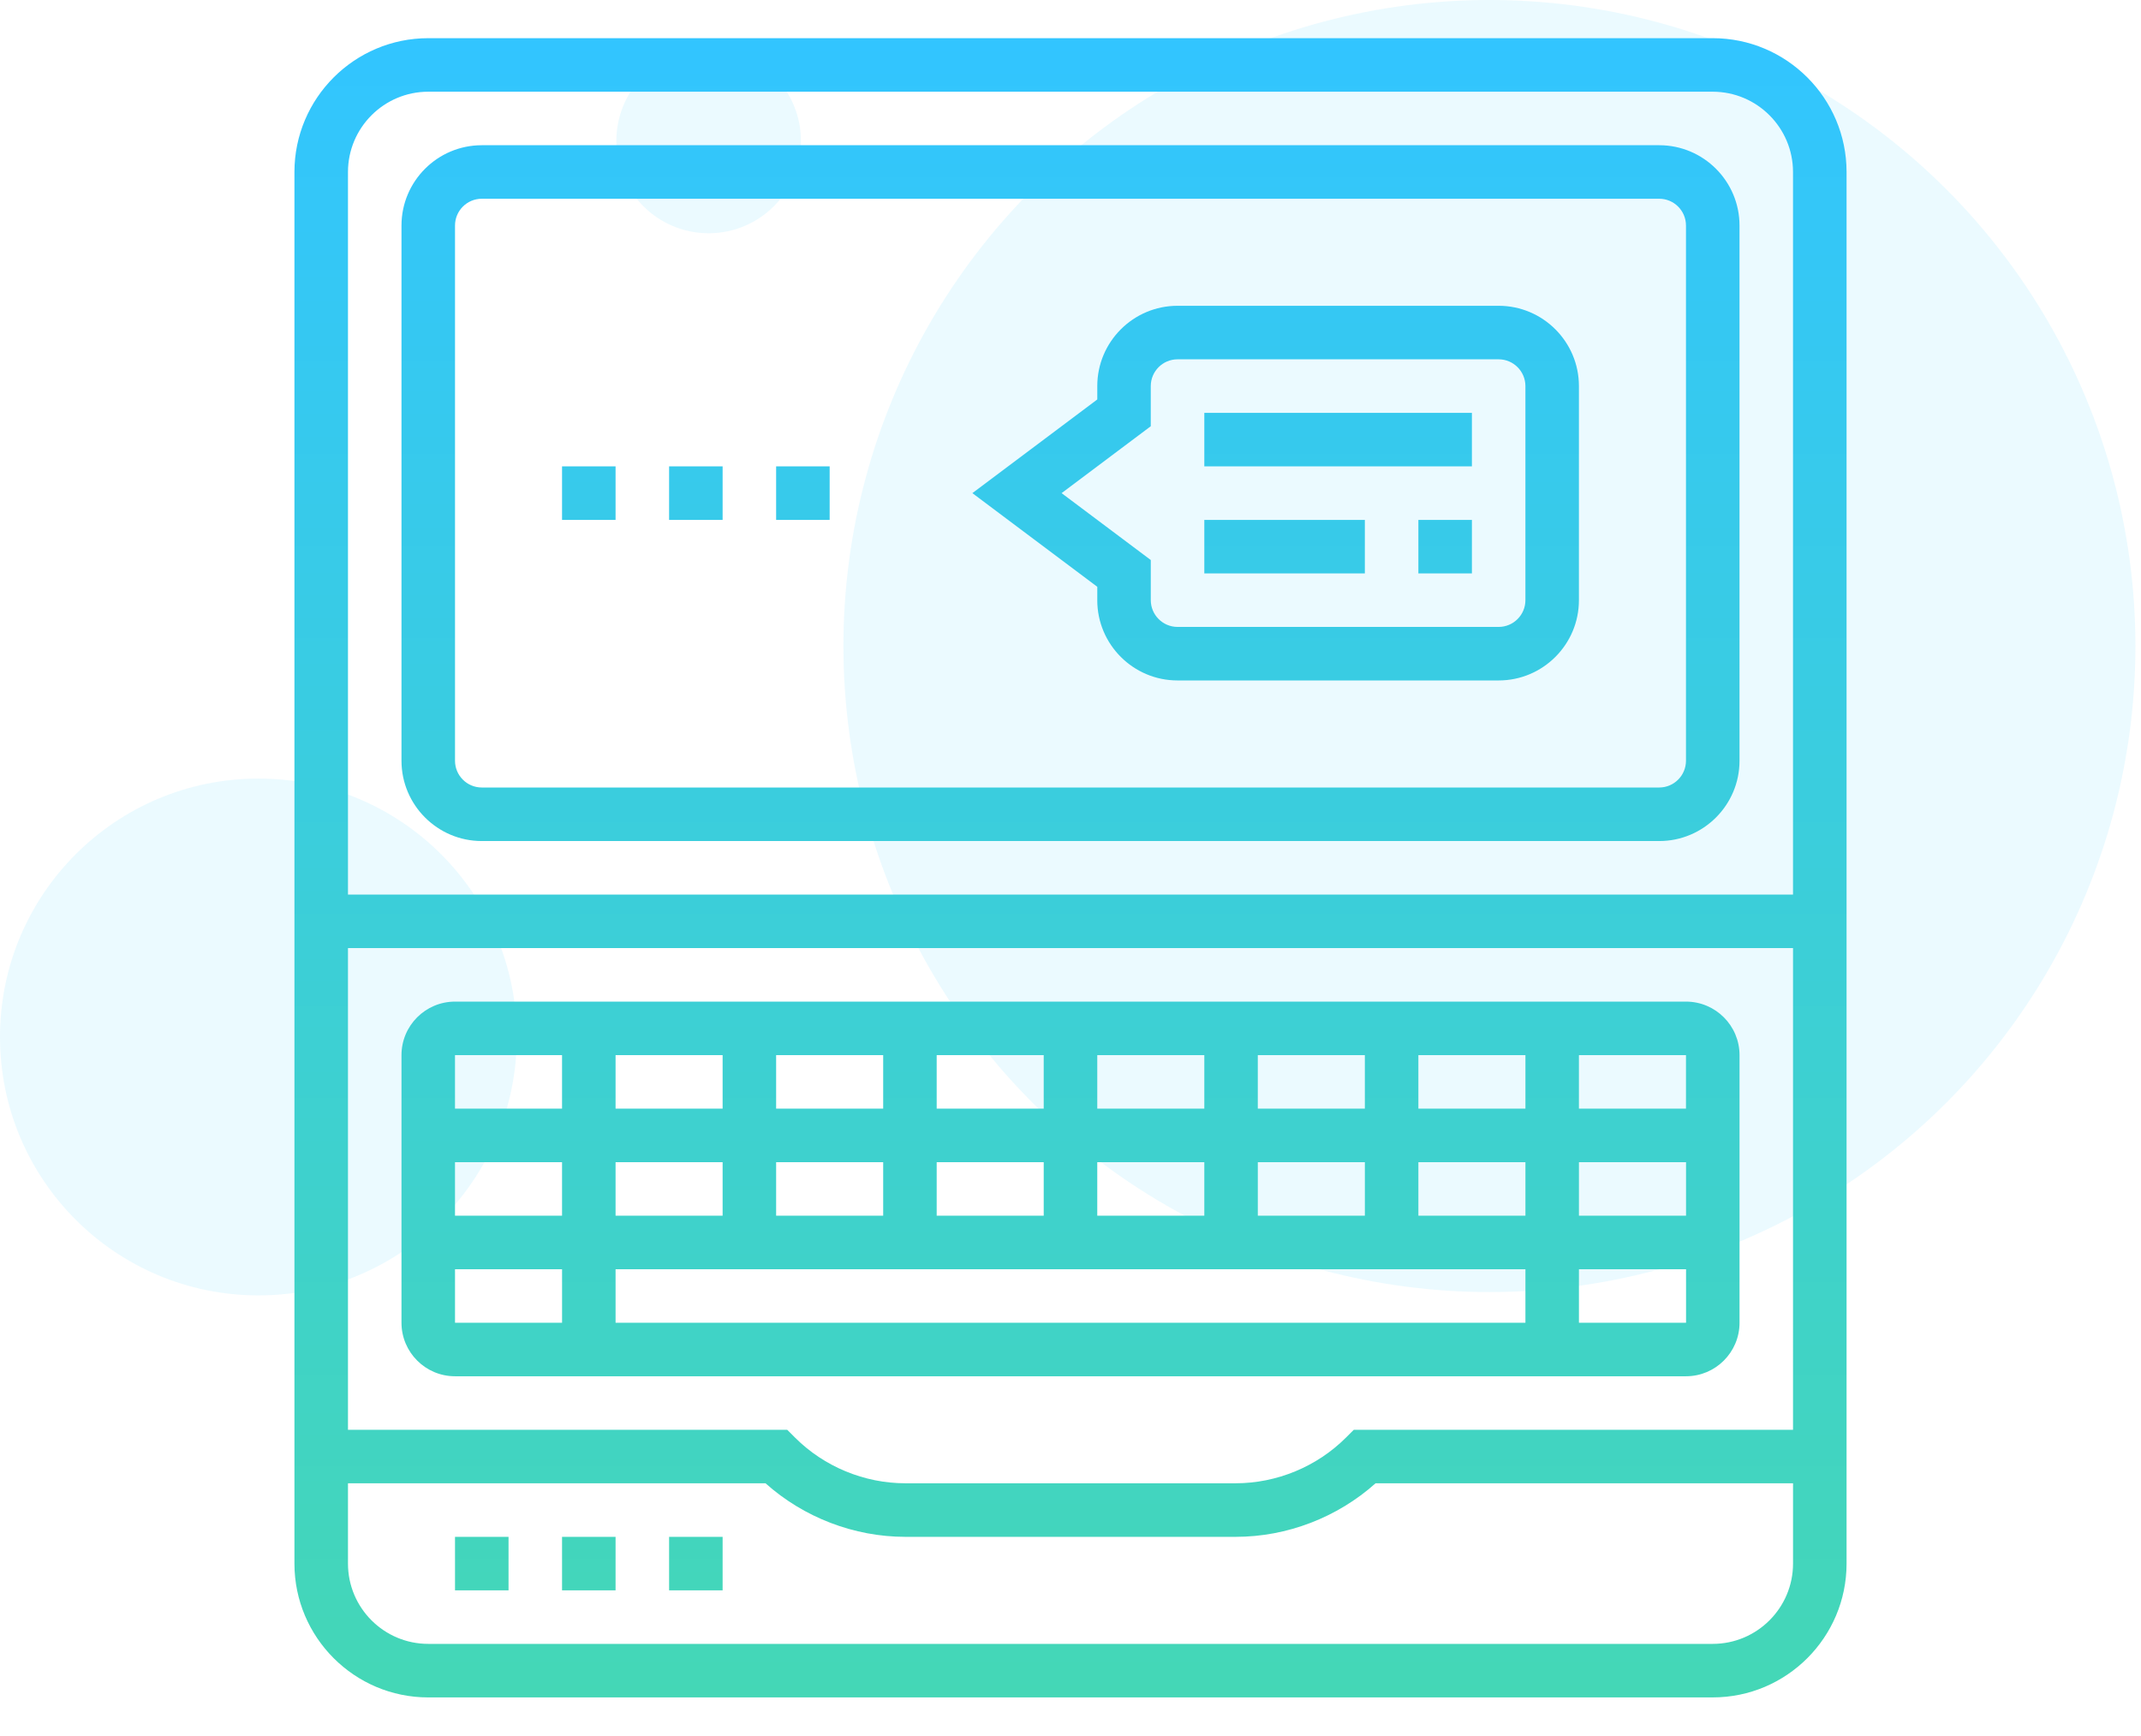
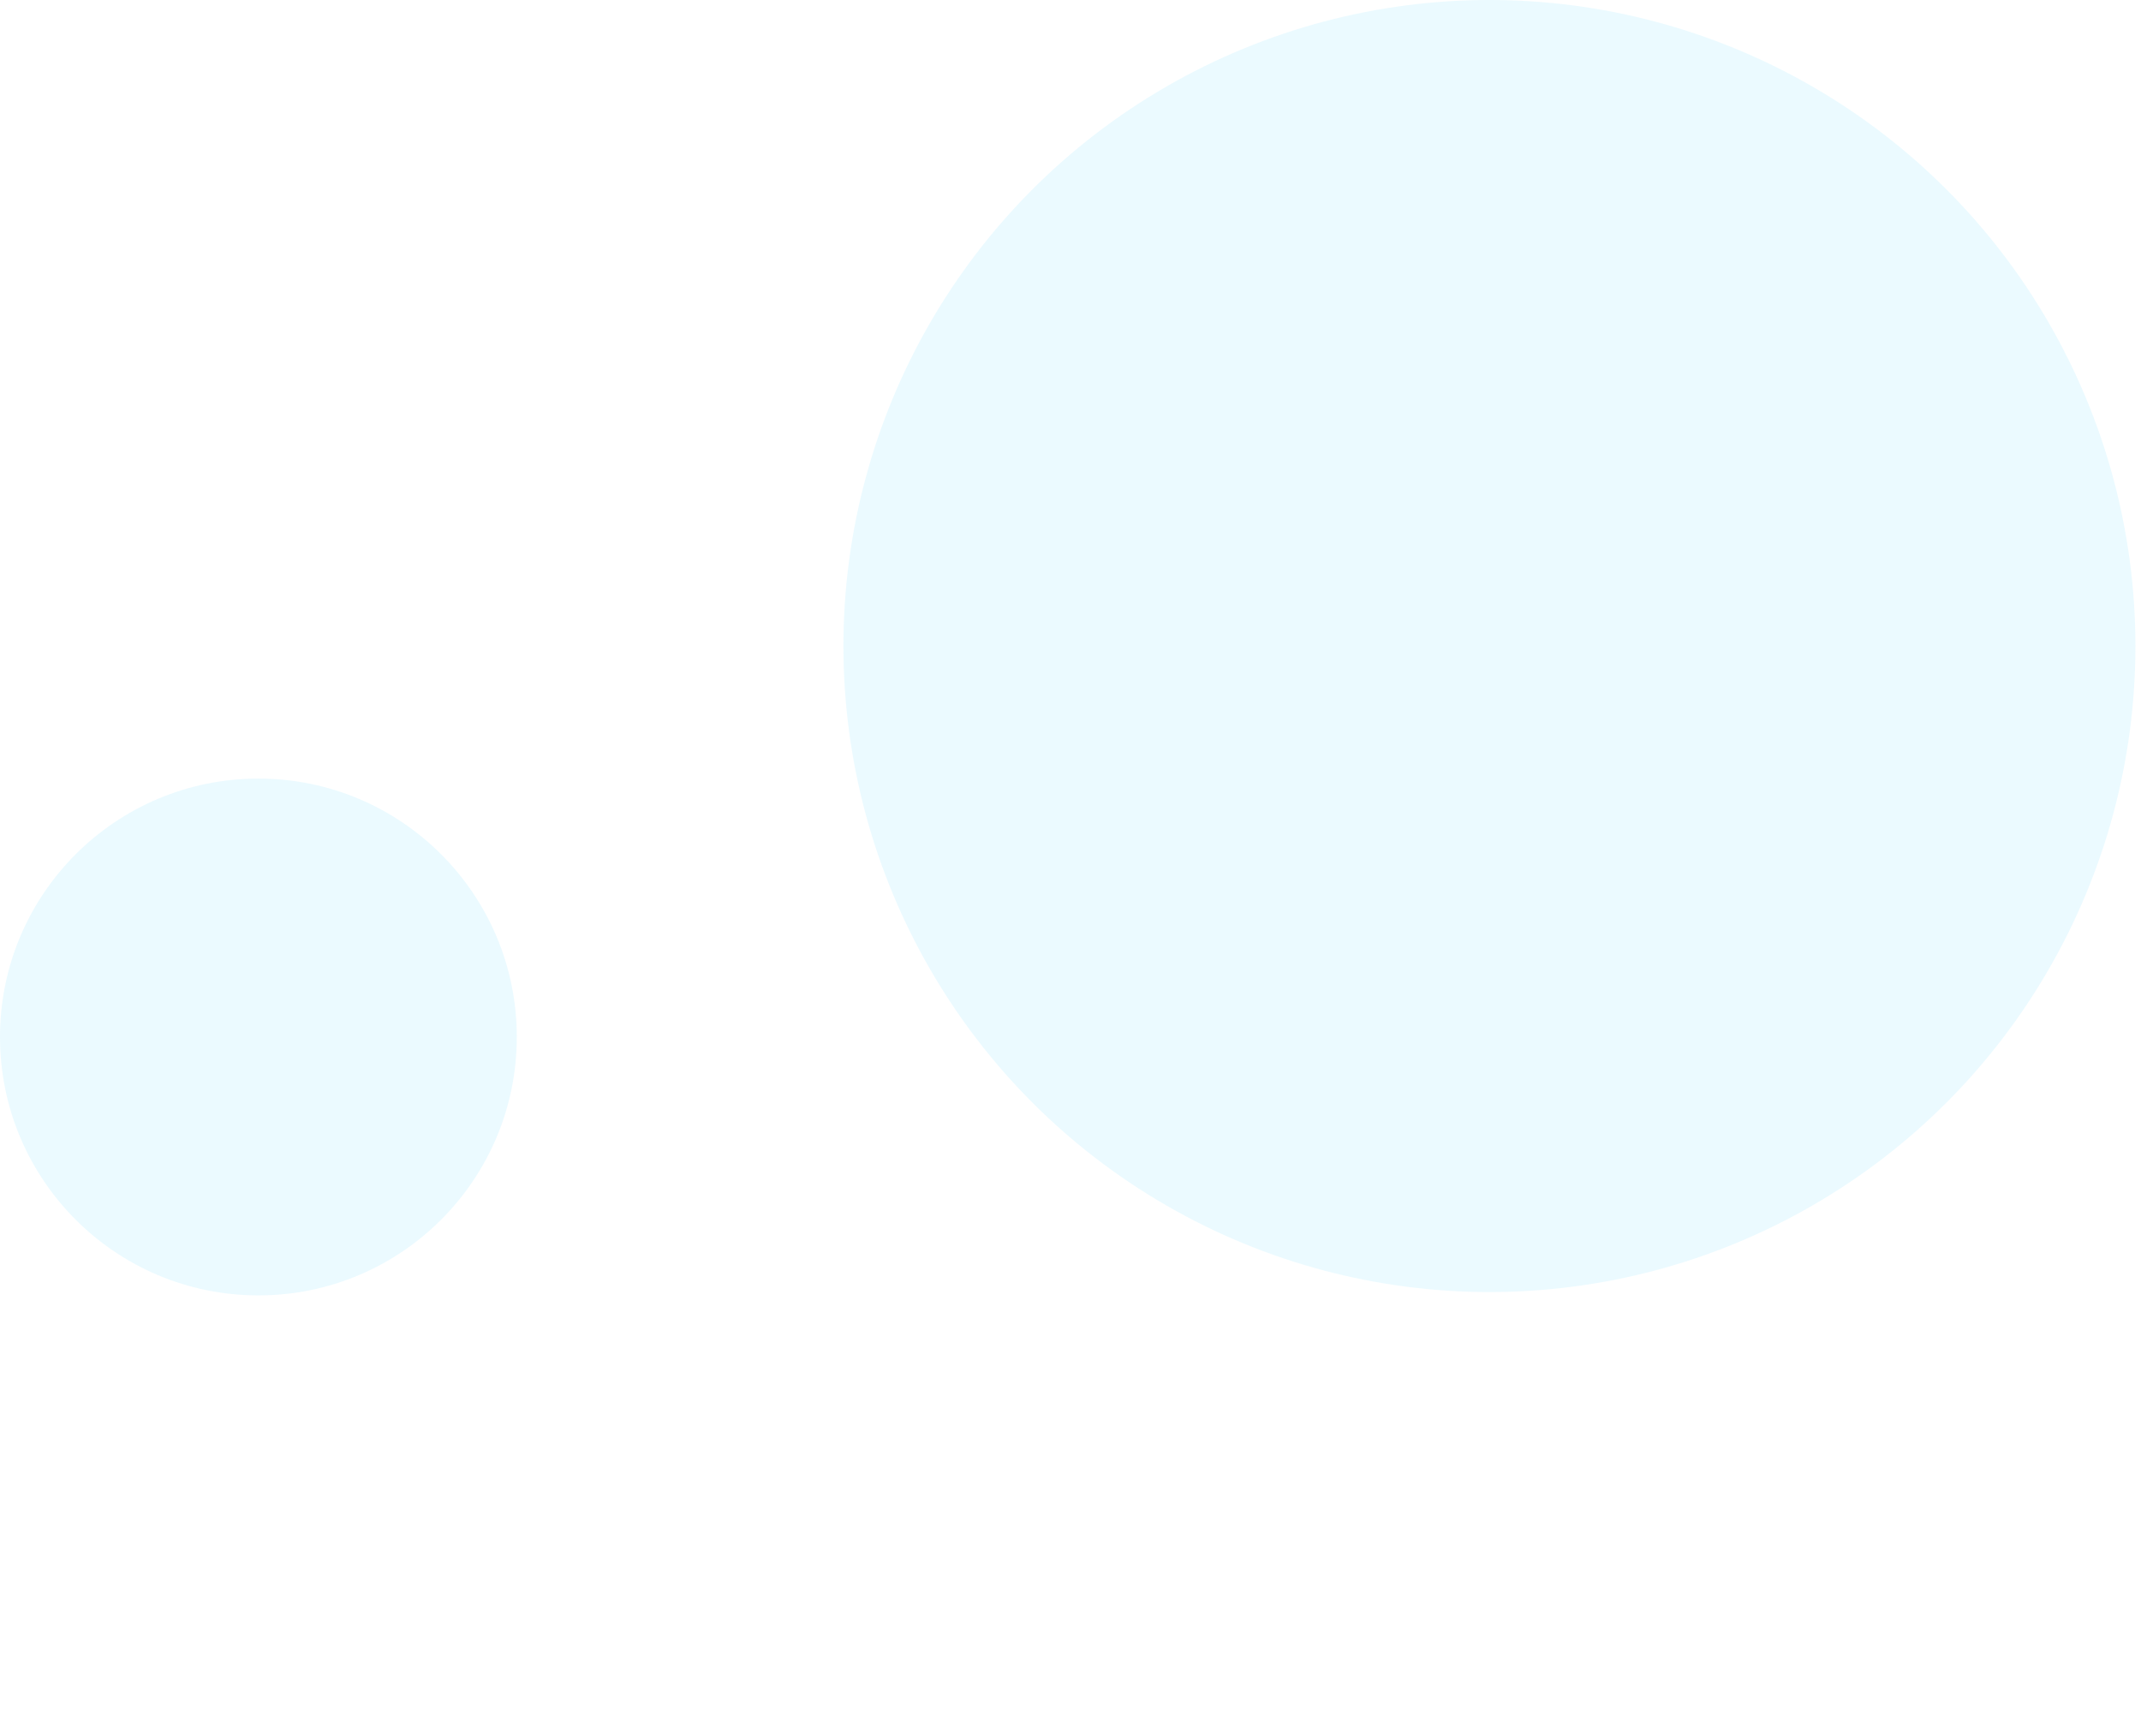
<svg xmlns="http://www.w3.org/2000/svg" version="1.1" id="Layer_1" x="0px" y="0px" width="132px" height="107px" viewBox="0 0 132 107" enable-background="new 0 0 132 107" xml:space="preserve">
  <g transform="translate(0 -7)">
-     <path fill="none" d="M130,0H2C0.896,0,0,0.896,0,2v128c0,1.104,0.896,2,2,2h128c1.104,0,2-0.896,2-2V2C132,0.896,131.104,0,130,0z" />
    <circle opacity="0.08" fill="#00BBFF" enable-background="new    " cx="91.828" cy="46.828" r="39.828" />
    <circle opacity="0.08" fill="#00BBFF" enable-background="new    " cx="15.931" cy="70.931" r="15.931" />
-     <circle opacity="0.08" fill="#00BBFF" enable-background="new    " cx="43.69" cy="15.69" r="5.69" />
  </g>
  <linearGradient id="SVGID_1_" gradientUnits="userSpaceOnUse" x1="-305.056" y1="306.339" x2="-305.056" y2="319.126" gradientTransform="matrix(8 0 0 -8 2506.445 2555.359)">
    <stop offset="0" style="stop-color:#44D7B6" />
    <stop offset="1" style="stop-color:#32C5FF" />
  </linearGradient>
-   <path fill="url(#SVGID_1_)" d="M29.703,51.851h72.595c2.728,0,4.949-2.221,4.949-4.95V13.903c0-2.729-2.222-4.95-4.949-4.95H29.703  c-2.729,0-4.95,2.221-4.95,4.95V46.9C24.753,49.63,26.974,51.851,29.703,51.851z M28.053,13.903c0-0.91,0.74-1.65,1.65-1.65h72.595  c0.909,0,1.648,0.741,1.648,1.65V46.9c0,0.909-0.739,1.65-1.648,1.65H29.703c-0.911,0-1.65-0.741-1.65-1.65V13.903z   M105.597,104.646c4.549,0,8.25-3.701,8.25-8.25V10.604c0-4.548-3.701-8.25-8.25-8.25H26.403c-4.548,0-8.25,3.701-8.25,8.25v85.793  c0,4.549,3.701,8.25,8.25,8.25H105.597z M110.546,88.147h-27.08l-0.484,0.483c-1.789,1.79-4.268,2.815-6.799,2.815H55.817  c-2.531,0-5.009-1.025-6.799-2.815l-0.484-0.483H21.454V58.449h89.092V88.147z M26.403,5.654h79.193c2.729,0,4.949,2.221,4.949,4.95  v44.546H21.454V10.604C21.454,7.875,23.674,5.654,26.403,5.654z M21.454,96.396v-4.95h25.743c2.355,2.104,5.458,3.301,8.623,3.301  h20.365c3.166,0,6.268-1.196,8.623-3.301h25.739v4.95c0,2.73-2.221,4.95-4.949,4.95H26.403  C23.674,101.347,21.454,99.127,21.454,96.396z M31.353,98.046h-3.3v-3.299h3.3V98.046z M37.952,98.046h-3.3v-3.299h3.3V98.046z   M44.552,98.046h-3.3v-3.299h3.3V98.046z M28.053,84.848h75.894c1.82,0,3.301-1.48,3.301-3.3V65.049c0-1.819-1.48-3.299-3.301-3.299  H28.053c-1.82,0-3.3,1.479-3.3,3.299v16.499C24.753,83.367,26.233,84.848,28.053,84.848z M28.053,78.248h6.6v3.3h-6.6V78.248z   M94.048,74.948h-6.6v-3.3h6.6V74.948z M97.347,71.648h6.603v3.3h-6.603V71.648z M77.549,74.948v-3.3h6.6v3.3H77.549z M74.25,74.948  h-6.6v-3.3h6.6V74.948z M64.35,74.948H57.75v-3.3h6.599V74.948z M54.451,74.948h-6.6v-3.3h6.6V74.948z M94.048,78.248v3.3H37.952  v-3.3H94.048z M87.448,68.349v-3.3h6.6v3.3H87.448z M84.148,68.349h-6.6v-3.3h6.6V68.349z M74.25,68.349h-6.6v-3.3h6.6V68.349z   M64.35,68.349H57.75v-3.3h6.599V68.349z M54.451,68.349h-6.6v-3.3h6.6V68.349z M44.552,68.349h-6.6v-3.3h6.6V68.349z   M44.552,71.648v3.3h-6.6v-3.3H44.552z M34.652,74.948h-6.6v-3.3h6.6V74.948z M97.347,81.548v-3.3h6.604v3.3H97.347z   M103.946,68.349h-6.6v-3.3h6.6V68.349z M34.652,65.049v3.3h-6.6v-3.3H34.652z M90.748,28.752H74.25v-3.3h16.498V28.752z   M87.448,32.052h3.3v3.299h-3.3V32.052z M84.148,35.351H74.25v-3.299h9.898V35.351z M67.65,37.001c0,2.729,2.22,4.949,4.949,4.949  h19.798c2.729,0,4.949-2.22,4.949-4.949V23.802c0-2.729-2.22-4.95-4.949-4.95H72.6c-2.729,0-4.949,2.221-4.949,4.95v0.825  l-7.701,5.775l7.701,5.774V37.001z M65.451,30.402l5.498-4.125v-2.475c0-0.909,0.74-1.65,1.65-1.65h19.798  c0.91,0,1.65,0.741,1.65,1.65v13.199c0,0.909-0.74,1.649-1.65,1.649H72.6c-0.91,0-1.65-0.741-1.65-1.649v-2.475L65.451,30.402z   M51.151,32.052h-3.3v-3.3h3.3V32.052z M44.552,32.052h-3.3v-3.3h3.3V32.052z M37.952,32.052h-3.3v-3.3h3.3V32.052z" />
</svg>